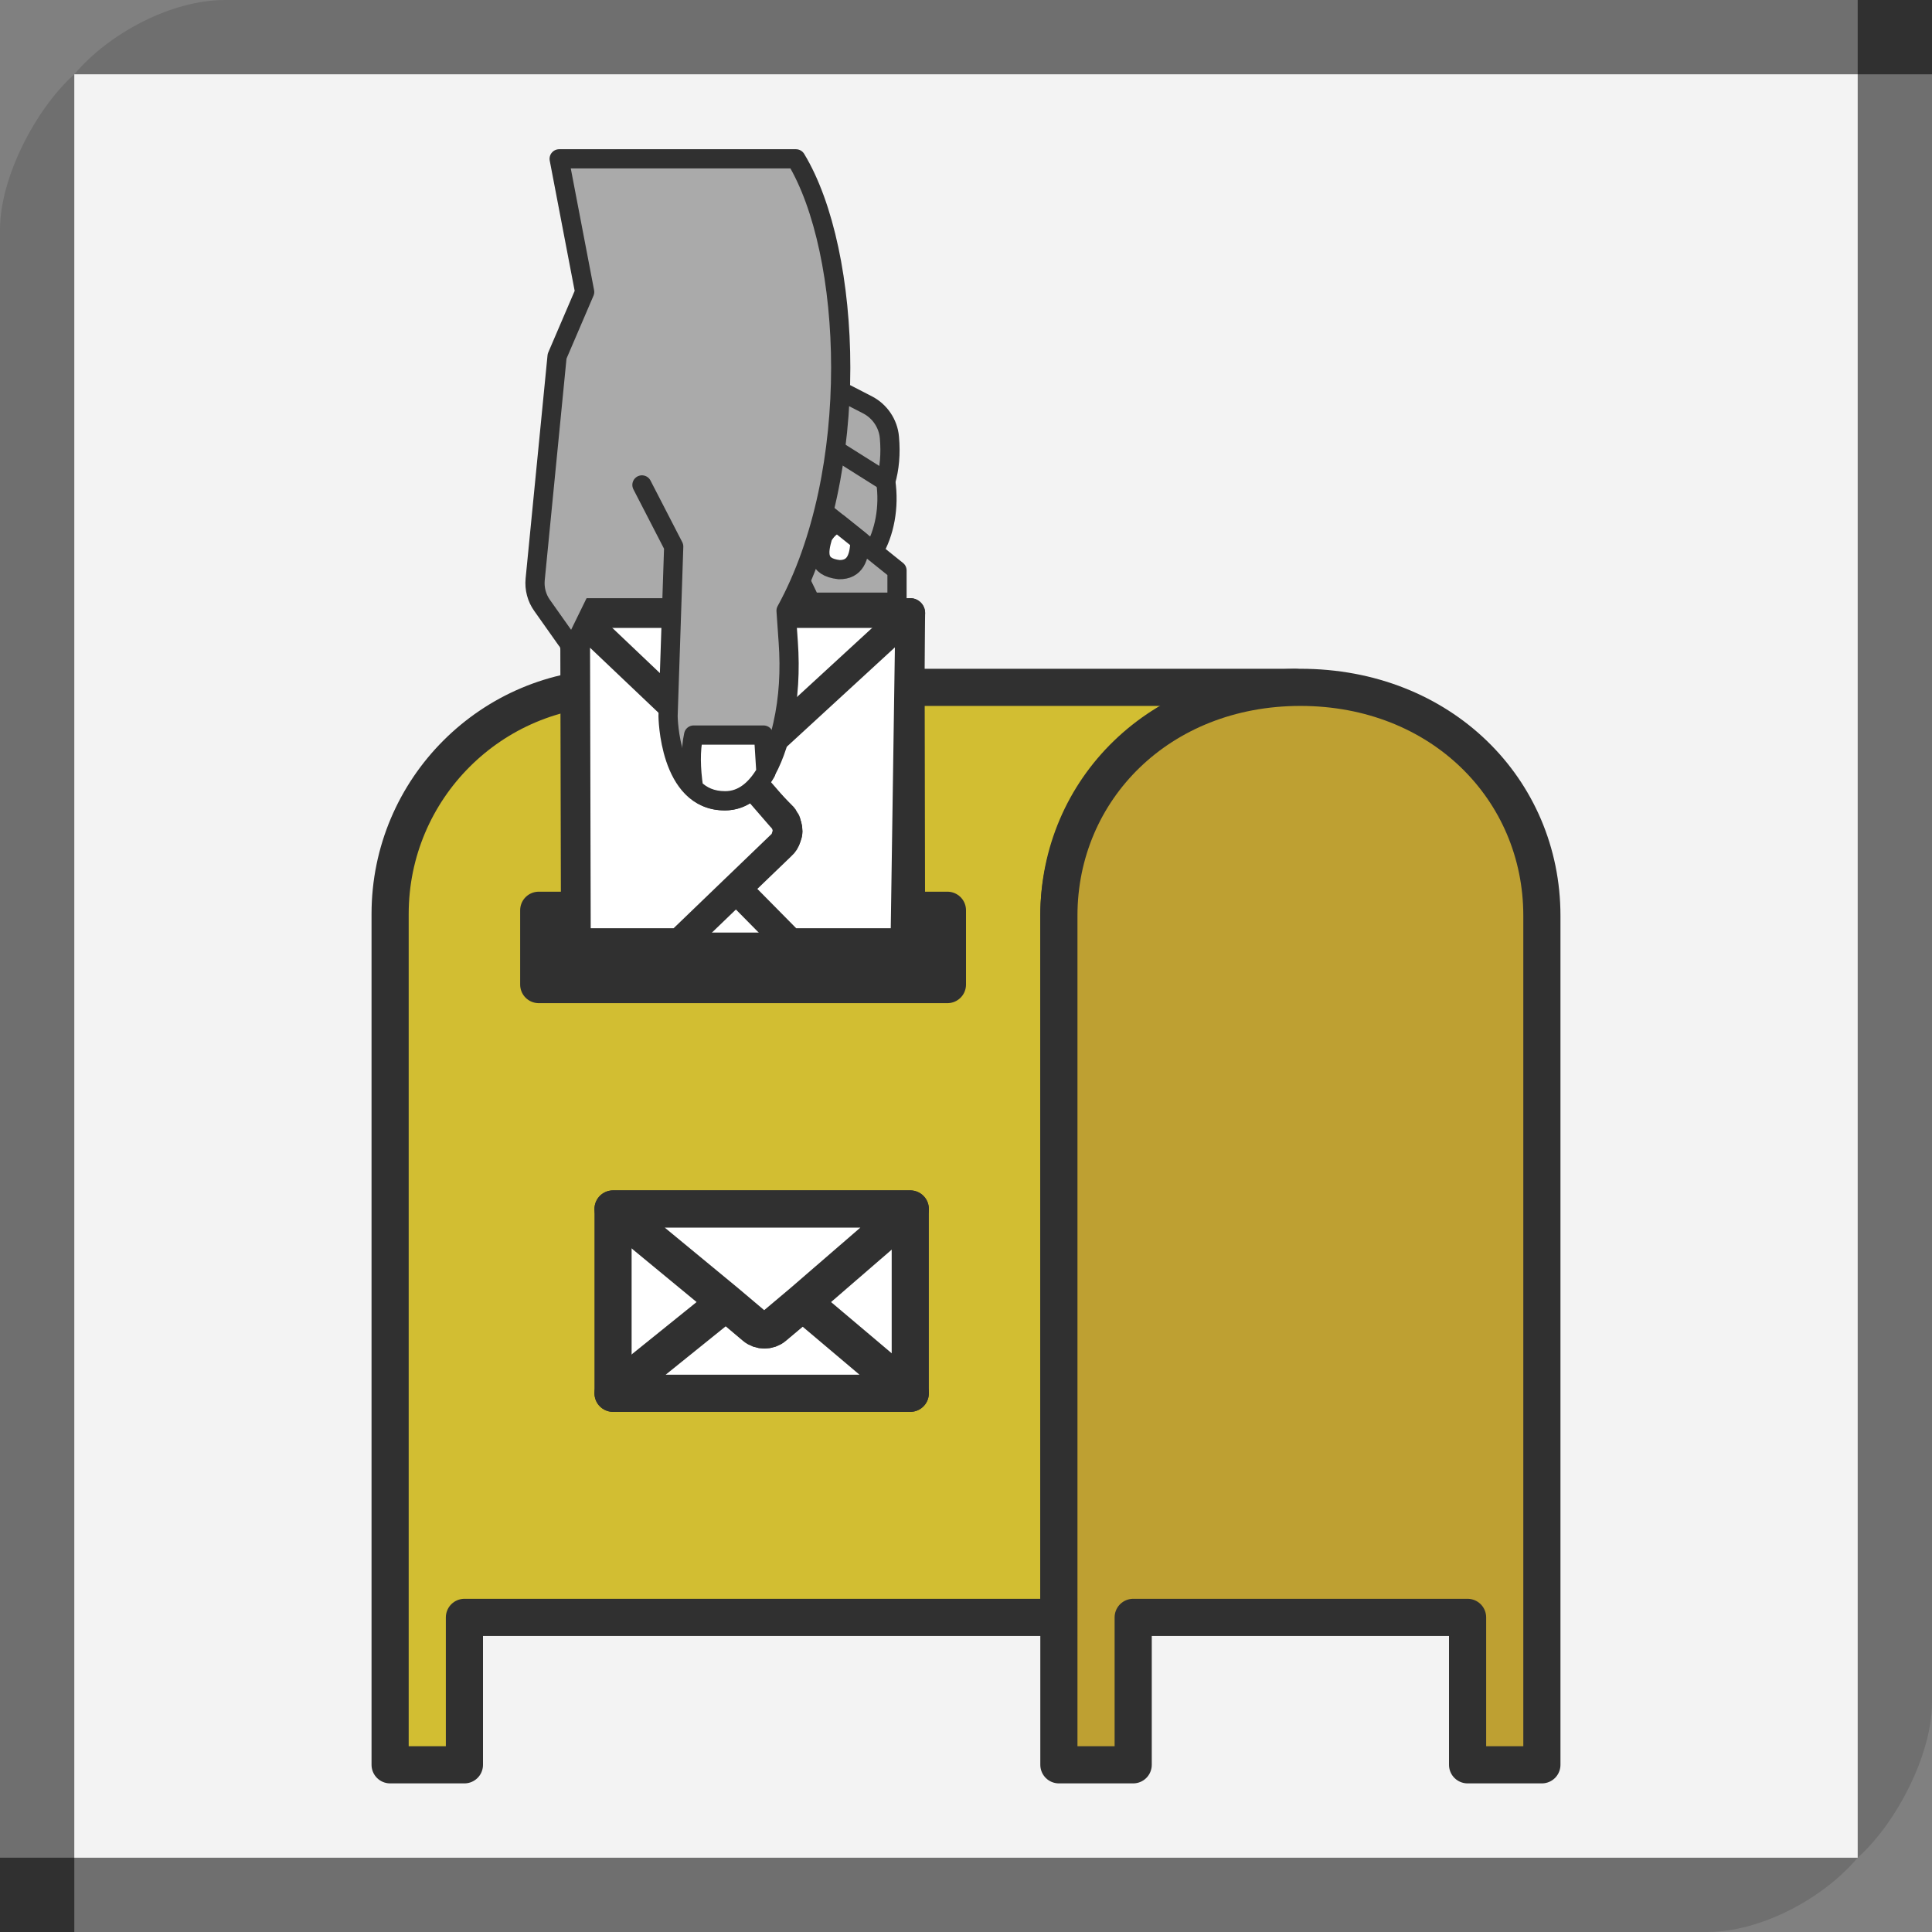
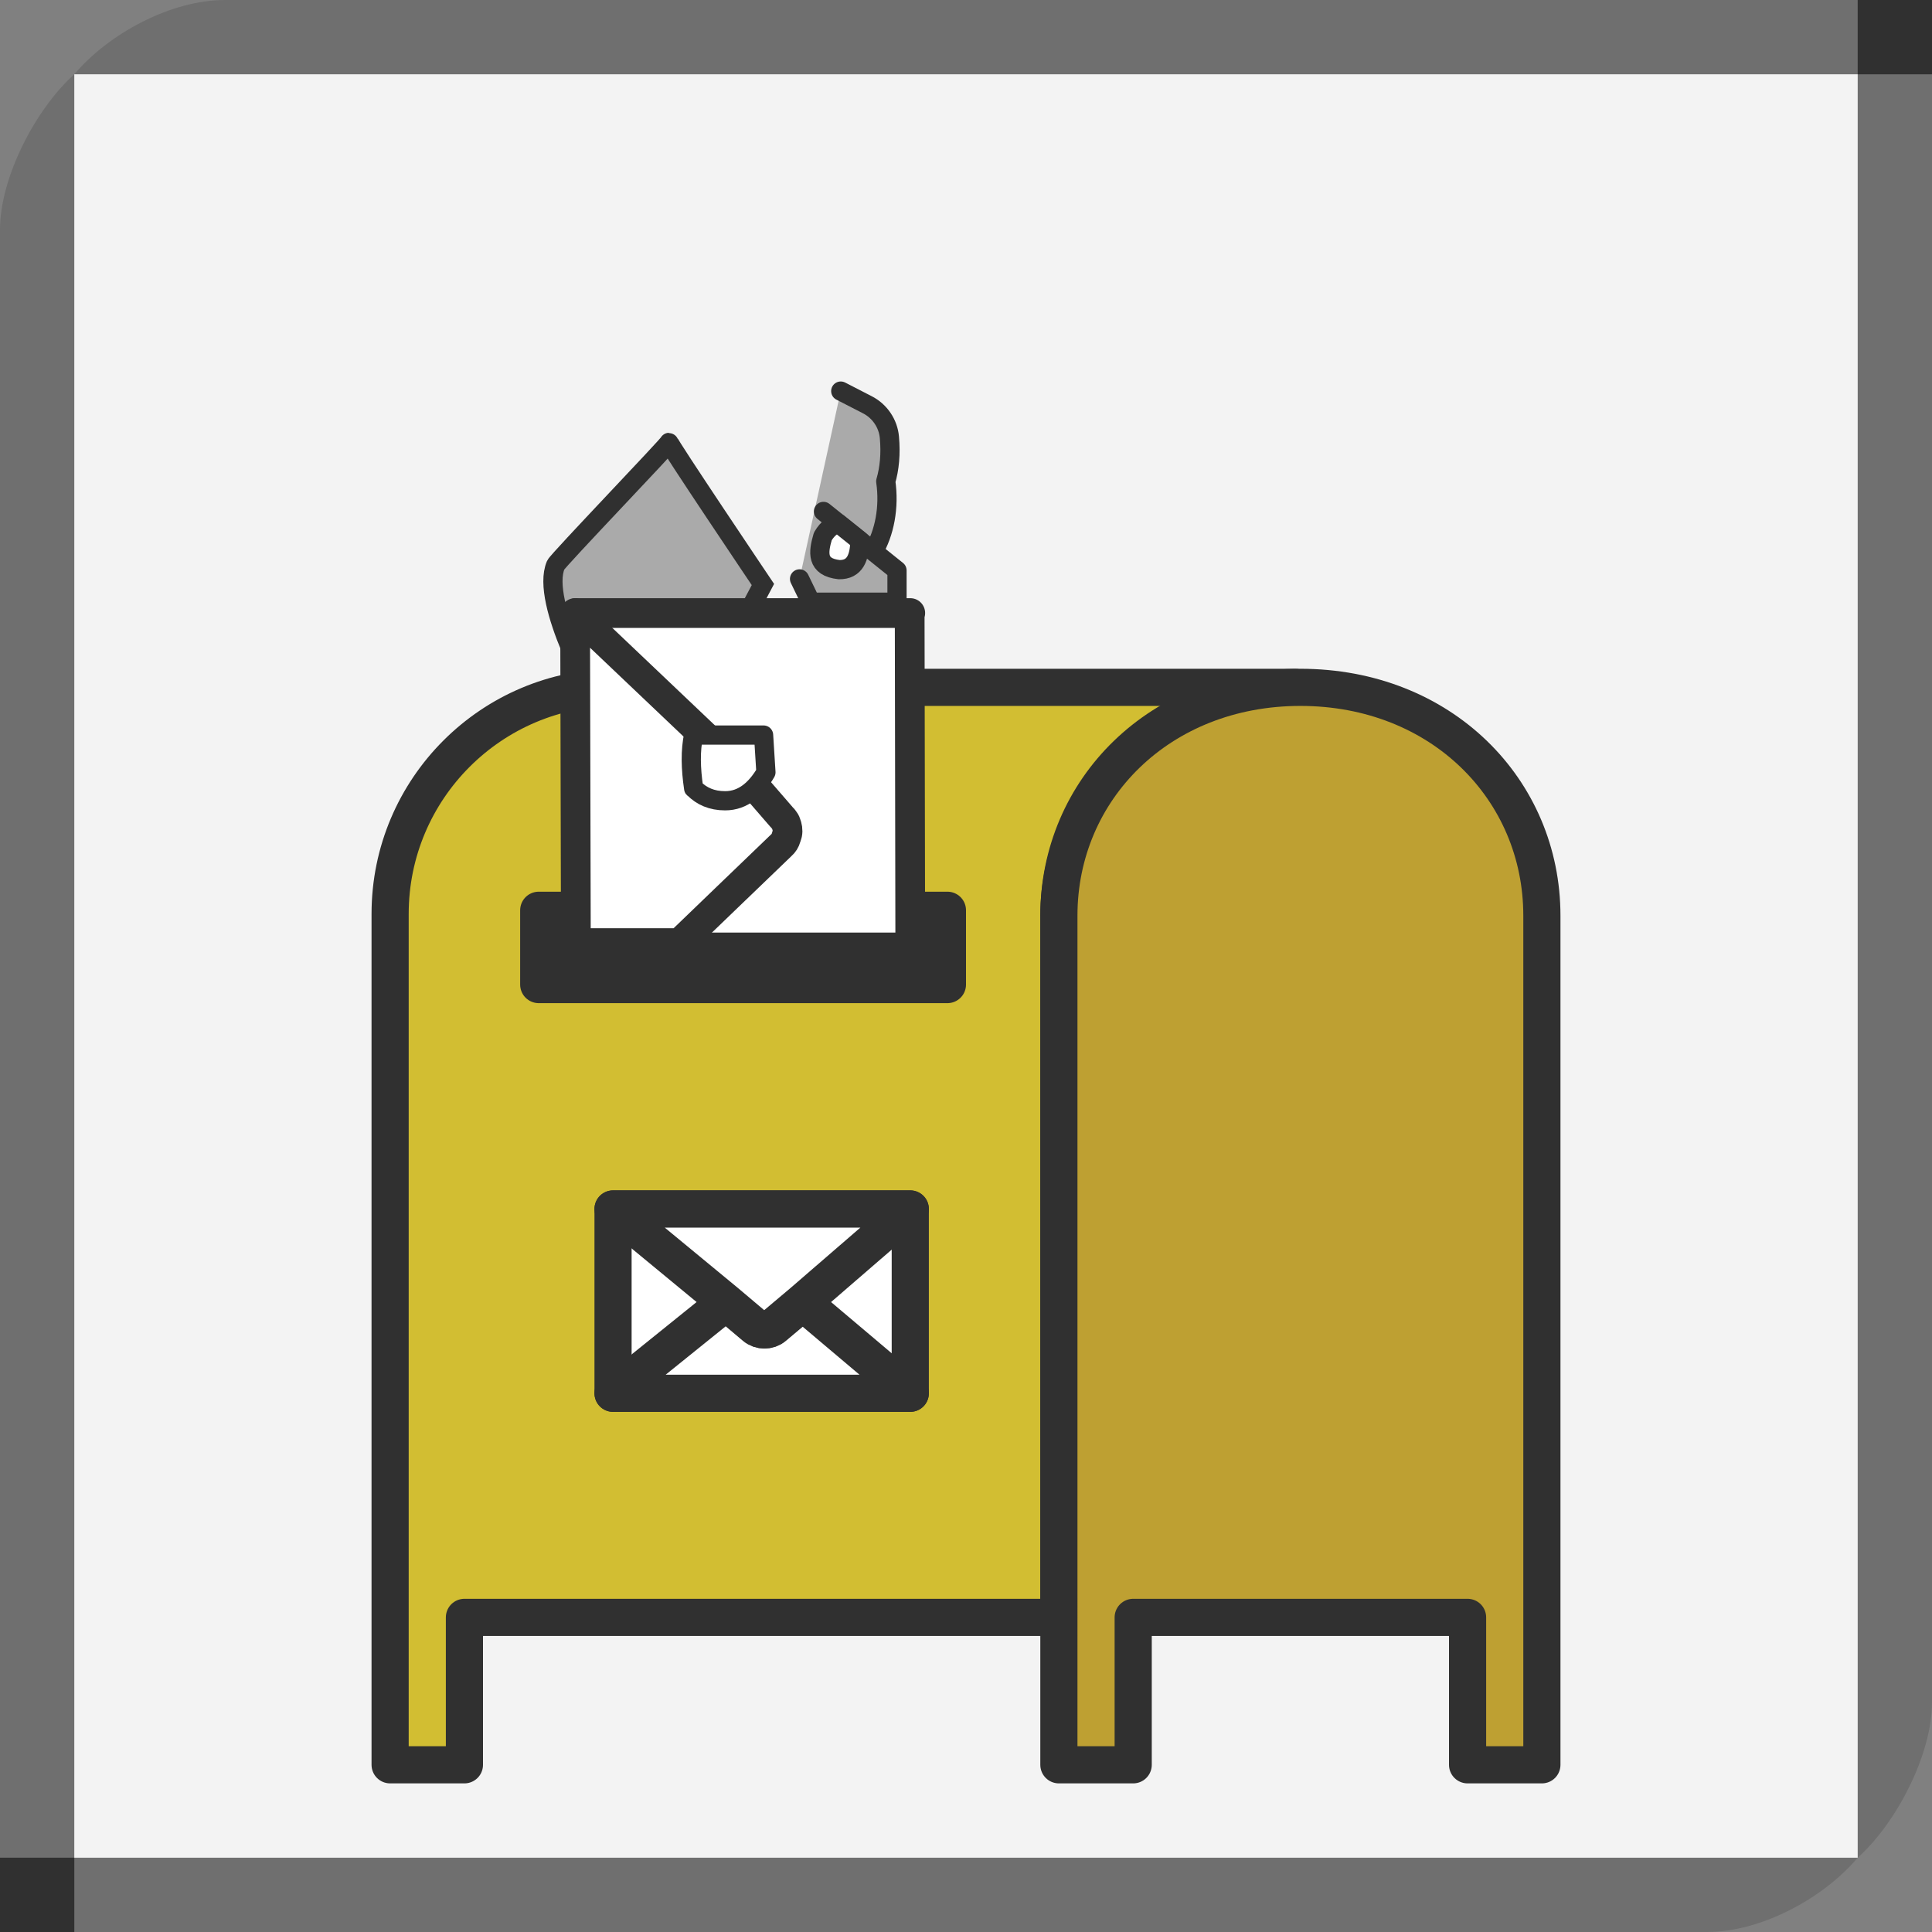
<svg xmlns="http://www.w3.org/2000/svg" version="1.1" x="0px" y="0px" width="52px" height="52px" viewBox="0 0 52 52" enable-background="new 0 0 52 52" xml:space="preserve">
  <rect x="0" y="0" width="52" height="52" fill="#808080" stroke="none" />
  <g id="Layer_1">
    <g>
      <g>
        <path fill="#6F6F6F" d="M2,2L2,2C0.959,2.928,0,4.781,0,6.174V52h45.947c1.443,0,3.123-0.898,4.053-2l0,0H2V2z" />
        <path fill="#6F6F6F" d="M50,50L50,50c1.041-0.927,2-2.782,2-4.174V0H6.053C4.609,0,2.93,0.897,2,2l0,0h48V50z" />
      </g>
      <rect x="50" fill="#303030" width="2" height="2" />
      <rect y="50" fill="#303030" width="2" height="2" />
    </g>
    <rect x="2" y="2" opacity="0.9" fill="#FFFFFF" width="48" height="48" />
    <path fill="#D2BE32" stroke="#303030" stroke-linejoin="round" stroke-miterlimit="10" d="M16.6,18.5c-3.369,0-6.1,2.73-6.1,6.099   V47.5h2v-3.968h16V24.646c0-3.395,2.961-6.146,6.355-6.146H16.6z" />
    <path fill="#BEA032" stroke="#303030" stroke-linejoin="round" stroke-miterlimit="10" d="M41.5,24.646V47.5h-2v-3.968h-9V47.5h-2   V24.646c0-3.395,2.709-6.146,6.5-6.146C38.793,18.5,41.5,21.251,41.5,24.646z" />
    <rect x="14.5" y="24.5" fill="#303030" stroke="#303030" stroke-linejoin="round" stroke-miterlimit="10" width="11" height="2" />
    <line fill="#FFFFFF" stroke="#303030" stroke-width="0.88" stroke-linejoin="round" stroke-miterlimit="10" x1="14.254" y1="26.26" x2="25.49" y2="26.26" />
    <path fill="#AAAAAA" stroke="#303030" stroke-width="0.517" stroke-miterlimit="10" d="M18.484,19.608c0,0-2.275-0.547-2.35-0.624   s-1.605-2.776-1.176-3.777c0.057-0.13,3.102-3.3,3.051-3.3c-0.049,0,2.525,3.825,2.525,3.825L18.484,19.608z" />
    <g>
      <polygon fill="#FFFFFF" stroke="#303030" stroke-width="0.8" stroke-linecap="round" stroke-linejoin="round" stroke-miterlimit="10" points="    24.5,16.5 24.484,16.5 24.5,25.5 15.5,25.5 15.5,16.5 15.5,16.5   " />
-       <path fill="#FFFFFF" stroke="#303030" stroke-width="0.8" stroke-linecap="round" stroke-linejoin="round" stroke-miterlimit="10" d="    M24.5,16.5l-0.131,8.883h-3.107l-1.447-1.465l-0.01-0.01l1.225-1.179c0.053-0.058,0.096-0.124,0.127-0.182    c0.012-0.038,0.021-0.067,0.033-0.105c0.02-0.096,0-0.191-0.033-0.277c0-0.029-0.01-0.067-0.053-0.096    c0-0.039-0.031-0.077-0.062-0.105l-1.184-1.197L24.5,16.5z" />
      <path fill="#FFFFFF" stroke="#303030" stroke-width="0.8" stroke-linecap="round" stroke-linejoin="round" stroke-miterlimit="10" d="    M21.189,22.443c-0.012,0.038-0.021,0.067-0.033,0.105c-0.021,0.077-0.062,0.144-0.127,0.201l-1.215,1.169l-0.01,0.009    l-1.512,1.456H15.5L15.479,16.5L20,20.795l1.029,1.188c0.033,0.029,0.053,0.058,0.074,0.087c0.021,0.028,0.043,0.057,0.053,0.096    C21.189,22.251,21.209,22.347,21.189,22.443z" />
    </g>
    <g>
      <path fill="#AAAAAA" stroke="#303030" stroke-width="0.517" stroke-linecap="round" stroke-linejoin="round" stroke-miterlimit="10" d="    M22.629,10.526l0.717,0.369c0.332,0.17,0.559,0.503,0.592,0.874c0.041,0.45,0.002,0.841-0.098,1.187    c0.102,0.696-0.035,1.395-0.332,1.886l-1.344-1.077l1.979,1.588v0.855h-2.32l-0.303-0.627" />
-       <line fill="#AAAAAA" stroke="#303030" stroke-width="0.517" stroke-linecap="round" stroke-linejoin="round" stroke-miterlimit="10" x1="22.451" y1="12.081" x2="23.84" y2="12.956" />
      <path fill="#FFFFFF" stroke="#303030" stroke-width="0.517" stroke-linecap="round" stroke-linejoin="round" stroke-miterlimit="10" d="    M23.145,14.551c-0.01,0.453-0.129,0.788-0.561,0.781c-0.617-0.069-0.564-0.464-0.438-0.894c0.141-0.239,0.287-0.311,0.416-0.354    L23.145,14.551z" />
-       <path fill="#AAAAAA" stroke="#303030" stroke-width="0.517" stroke-linecap="round" stroke-linejoin="round" stroke-miterlimit="10" d="    M15.242,17.216l-0.652-0.922c-0.145-0.203-0.209-0.451-0.186-0.698l0.59-6.008l0.742-1.73l-0.686-3.583h6.373    c1.521,2.511,1.781,8.43-0.266,12.162l0.059,0.848c0.053,0.747,0.016,1.499-0.15,2.229c-0.219,0.96-0.666,2.04-1.564,2.04    c-1.502,0-1.521-2.282-1.521-2.282c0.062-1.84,0.121-3.594,0.152-4.562l-0.855-1.658" />
    </g>
    <path fill="#FFFFFF" stroke="#303030" stroke-width="0.517" stroke-linecap="round" stroke-linejoin="round" stroke-miterlimit="10" d="   M20.615,20.787c-0.26,0.445-0.611,0.766-1.098,0.766c-0.361,0-0.631-0.124-0.838-0.331c-0.01,0-0.01,0-0.01-0.01   c-0.078-0.527-0.09-1.012,0-1.428h1.883L20.615,20.787" />
    <g>
      <rect x="16.5" y="32.538" fill="#FFFFFF" stroke="#303030" stroke-linecap="round" stroke-linejoin="round" stroke-miterlimit="10" width="8" height="4.962" />
      <path fill="#FFFFFF" stroke="#303030" stroke-linecap="round" stroke-linejoin="round" stroke-miterlimit="10" d="M24.5,37.5h-8    l3.047-2.456l0.785,0.661c0.141,0.121,0.359,0.121,0.5,0l0.773-0.65L24.5,37.5z" />
      <path fill="#FFFFFF" stroke="#303030" stroke-linecap="round" stroke-linejoin="round" stroke-miterlimit="10" d="M24.5,32.541    l-2.908,2.514l-0.772,0.65c-0.142,0.121-0.36,0.121-0.503,0l-0.783-0.661L16.5,32.541H24.5z" />
    </g>
  </g>
  <g id="Layer_2" display="none">
</g>
</svg>